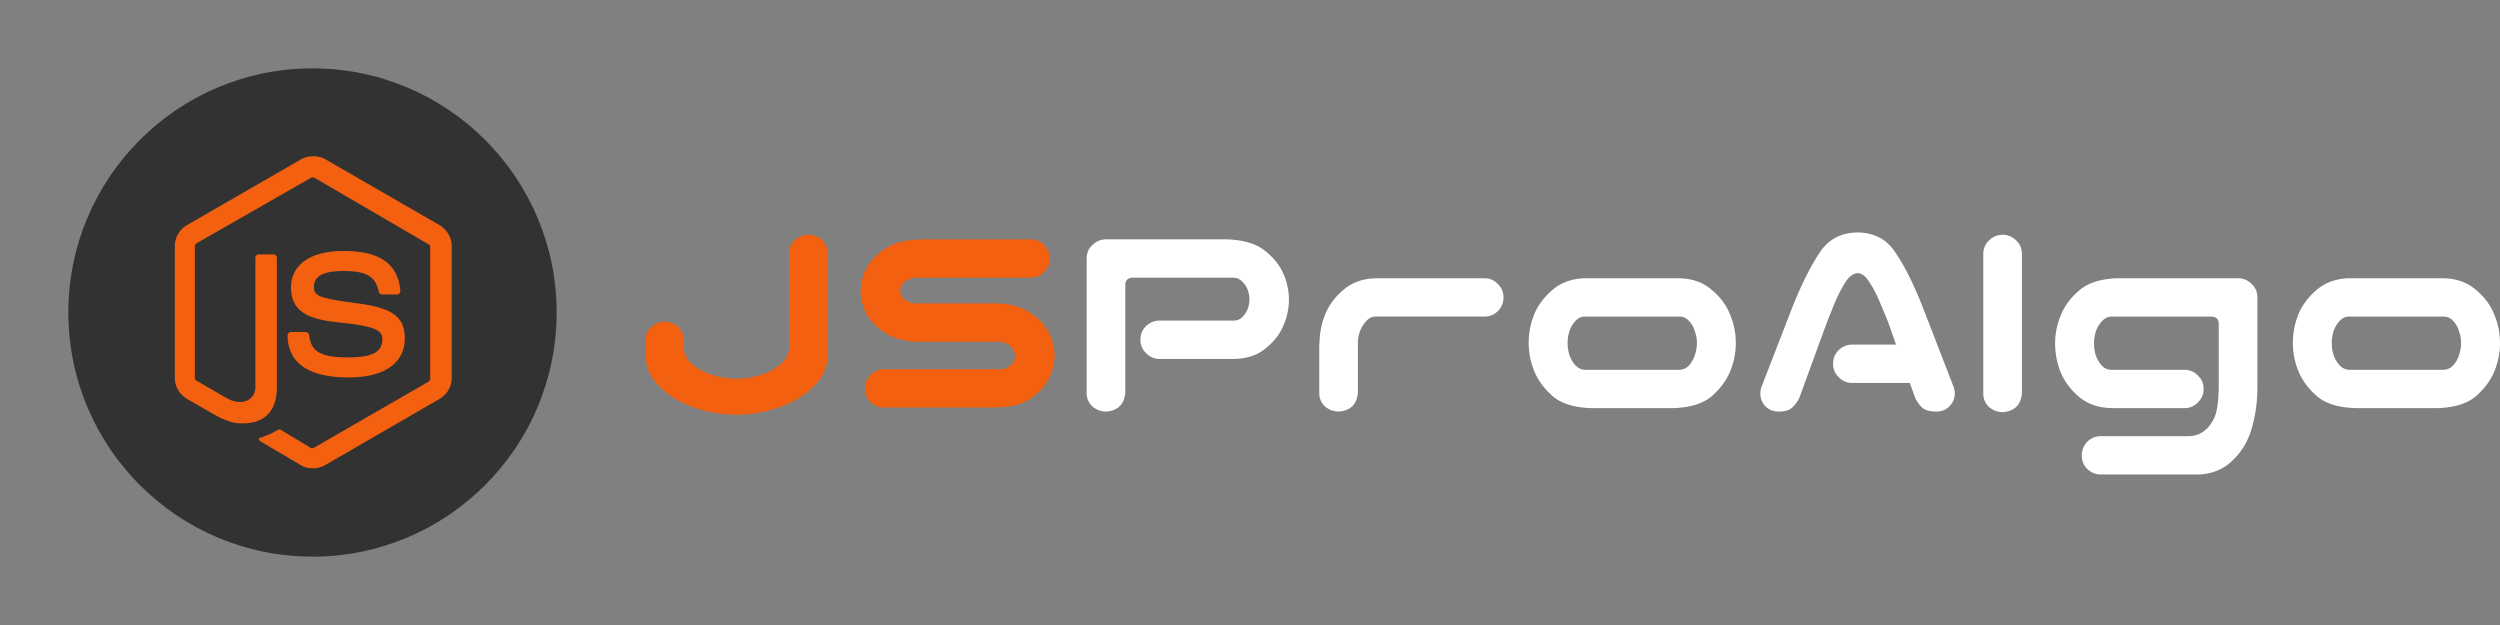
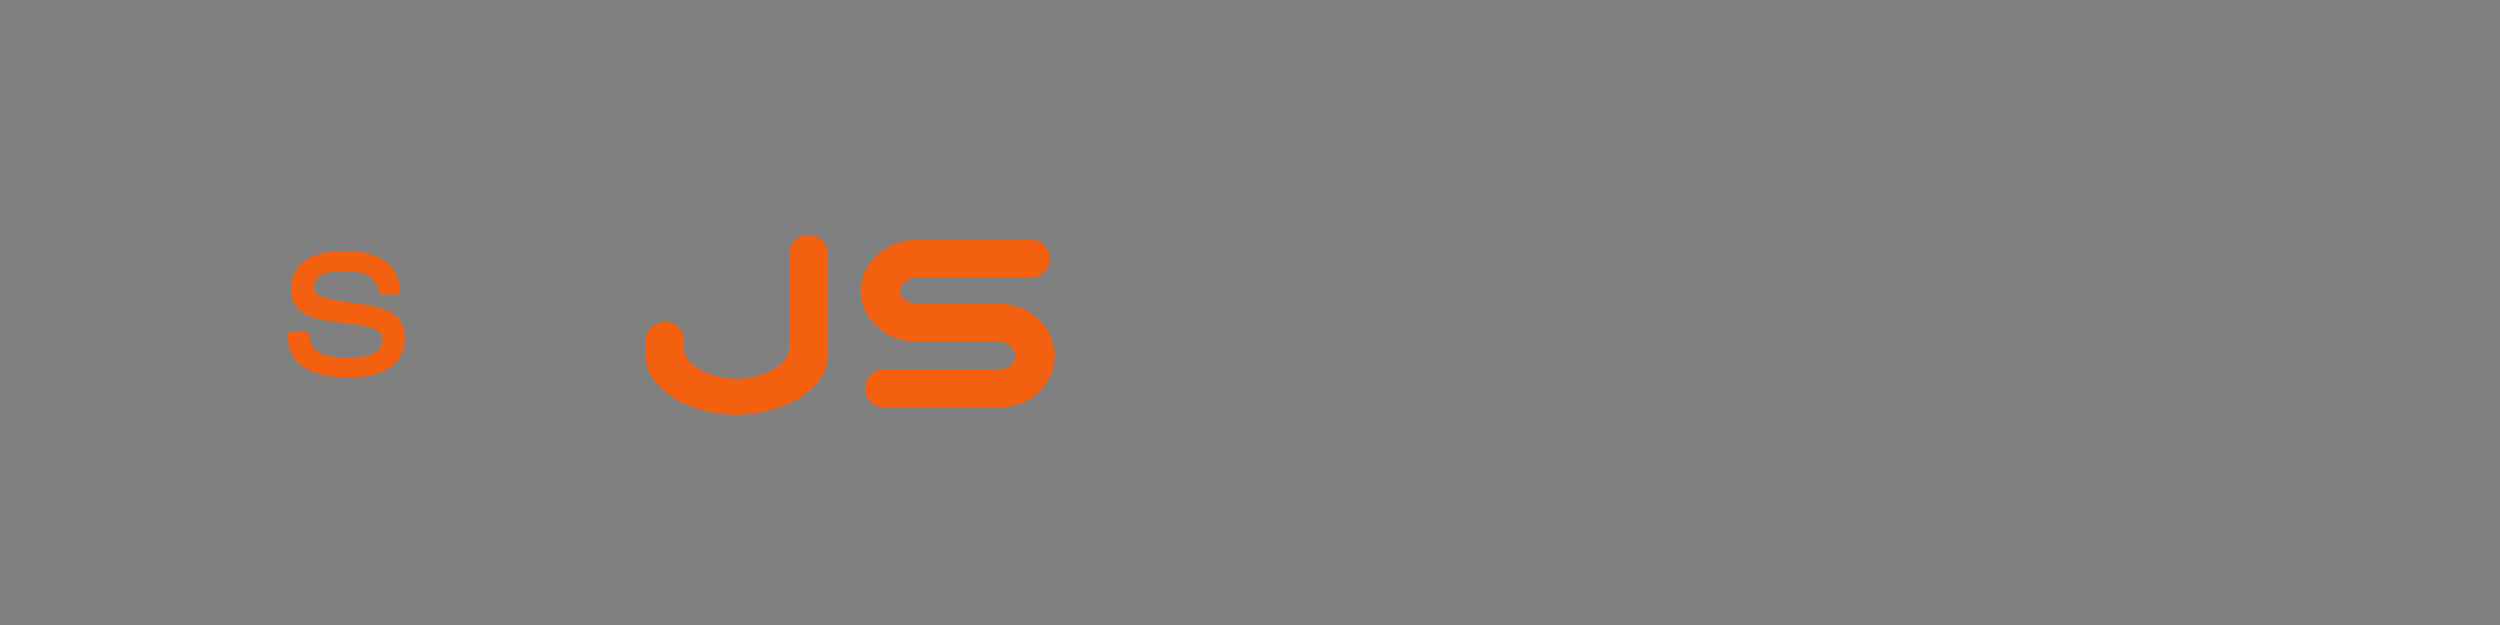
<svg xmlns="http://www.w3.org/2000/svg" width="244" height="61" fill="none">
  <rect width="100%" height="100%" fill="#808080" stroke="none" />
-   <path fill="#323232" d="M30.5 6.672C17.347 6.672 6.672 17.347 6.672 30.5c0 13.153 10.675 23.828 23.828 23.828 13.153 0 23.828-10.675 23.828-23.828 0-13.153-10.675-23.828-23.828-23.828Z" />
-   <path fill="#F36110" d="M30.502 45.702a2.15 2.15 0 0 1-1.192-.333l-3.717-2.192c-.572-.334-.286-.43-.095-.477.762-.286.905-.334 1.668-.763.095-.047.19-.047.286.048l2.859 1.716a.408.408 0 0 0 .334 0l11.151-6.434c.095-.048.19-.19.19-.286V24.114c0-.143-.047-.238-.19-.286l-11.104-6.481a.407.407 0 0 0-.333 0l-11.152 6.386c-.095.047-.19.19-.19.286v12.867c0 .095.047.238.19.286l3.05 1.763c1.668.81 2.669-.143 2.669-1.144V25.163c0-.191.143-.334.333-.334h1.43c.19 0 .334.143.334.334v12.676c0 2.24-1.192 3.479-3.289 3.479-.667 0-1.143 0-2.573-.715l-2.907-1.668c-.715-.429-1.192-1.191-1.192-2.05V24.02c0-.81.43-1.62 1.192-2.05l11.151-6.433c.715-.381 1.668-.381 2.336 0l11.151 6.434c.715.428 1.192 1.19 1.192 2.049v12.867c0 .81-.43 1.62-1.192 2.05l-11.199 6.48a2.58 2.58 0 0 1-1.191.286Z" />
  <path fill="#F36110" d="M33.98 36.838c-4.861 0-5.91-2.24-5.91-4.098 0-.19.143-.334.334-.334h1.43c.143 0 .285.096.333.286.19 1.477.858 2.192 3.813 2.192 2.335 0 3.336-.524 3.336-1.763 0-.715-.286-1.239-3.956-1.62-3.05-.286-4.956-.953-4.956-3.431 0-2.24 1.906-3.575 5.1-3.575 3.573 0 5.337 1.24 5.575 3.908 0 .095-.048.19-.095.238a.364.364 0 0 1-.239.096h-1.43a.358.358 0 0 1-.333-.239c-.334-1.525-1.191-2.049-3.479-2.049-2.573 0-2.86.906-2.86 1.573 0 .81.334 1.048 3.813 1.525 3.432.429 5.052 1.096 5.052 3.479 0 2.43-2.002 3.812-5.528 3.812Zm37.9 3.638c-.968 0-1.927-.112-2.876-.335a12.531 12.531 0 0 1-2.681-.978 7.972 7.972 0 0 1-2.262-1.759c-.652-.726-1.005-1.592-1.061-2.597v-1.592c0-.52.186-.949.559-1.284.39-.354.847-.53 1.368-.53 1.117.093 1.722.698 1.815 1.814v.726a2.18 2.18 0 0 0 .642 1.453c.41.372.856.67 1.34.893a7.792 7.792 0 0 0 1.536.503c.54.111 1.08.167 1.62.167s1.07-.056 1.591-.167a7.068 7.068 0 0 0 1.536-.503c.503-.223.95-.521 1.34-.893.41-.391.633-.875.67-1.453v-9.214c0-.521.187-.95.56-1.285.39-.353.846-.53 1.367-.53 1.117.093 1.732.698 1.843 1.815v10.08a4.045 4.045 0 0 1-1.089 2.597 7.97 7.97 0 0 1-2.262 1.76c-.856.427-1.759.753-2.708.977-.93.223-1.88.335-2.848.335Zm30.576-15.246c0 .52-.186.958-.559 1.312a1.736 1.736 0 0 1-1.312.558h-11.17c-.353.019-.65.103-.893.252a1.39 1.39 0 0 0-.503.474.94.94 0 0 0-.167.53c0 .187.056.373.167.56.112.167.28.325.503.474.242.13.54.205.894.223h7.93c1.303.038 2.373.345 3.211.922.856.558 1.461 1.21 1.815 1.954a4.85 4.85 0 0 1 .559 2.234c0 .745-.187 1.49-.559 2.234-.372.726-.977 1.378-1.815 1.955-.838.558-1.908.838-3.211.838h-.168a2.036 2.036 0 0 1-.335.028H86.288c-.521 0-.968-.177-1.34-.531a1.877 1.877 0 0 1-.53-1.34c0-.522.185-.96.558-1.313a1.738 1.738 0 0 1 1.312-.558h11.225c.354.018.643-.047.866-.196a1.54 1.54 0 0 0 .53-.502c.112-.205.168-.41.168-.615 0-.13-.056-.307-.167-.53a1.34 1.34 0 0 0-.53-.587c-.224-.148-.513-.232-.867-.25h-7.93c-1.303-.038-2.383-.336-3.239-.894-.838-.559-1.443-1.192-1.815-1.9a4.99 4.99 0 0 1-.53-2.205c0-.726.186-1.443.558-2.15.372-.726.977-1.369 1.815-1.927.838-.559 1.908-.856 3.211-.894h.168c.111-.018.223-.027.335-.027h10.499c.521 0 .959.186 1.312.558.373.354.559.791.559 1.312Z" />
-   <path fill="#fff" d="M109.828 38.353c-.112 1.117-.726 1.722-1.843 1.816a2.04 2.04 0 0 1-1.369-.503 1.738 1.738 0 0 1-.558-1.313v-13.18c.019-.52.214-.949.586-1.284.373-.354.819-.53 1.341-.53h11.728c1.638.055 2.876.418 3.713 1.088.838.652 1.443 1.397 1.815 2.234.373.838.559 1.685.559 2.541a6.32 6.32 0 0 1-.559 2.597c-.353.838-.958 1.592-1.815 2.262-.837.652-1.908.968-3.211.95h-7.037a1.74 1.74 0 0 1-1.312-.559 1.739 1.739 0 0 1-.558-1.312c0-.522.176-.959.53-1.313a1.827 1.827 0 0 1 1.34-.558h7.205c.353 0 .642-.112.865-.335.242-.242.419-.512.531-.81.112-.316.167-.633.167-.95 0-.297-.055-.595-.167-.893a1.986 1.986 0 0 0-.531-.81 1.216 1.216 0 0 0-.865-.39h-9.829c-.484.018-.726.26-.726.725v10.527Zm19.518-7.678c.354-.894.95-1.695 1.787-2.402.857-.726 1.936-1.098 3.239-1.117h10.5c.521 0 .958.186 1.312.559.372.353.559.79.559 1.312 0 .521-.187.968-.559 1.34-.354.354-.791.53-1.312.53h-10.611c-.354 0-.661.15-.922.448-.26.279-.465.614-.614 1.005-.13.39-.196.763-.196 1.117v4.886c-.111 1.117-.726 1.722-1.842 1.816a2.04 2.04 0 0 1-1.369-.503 1.738 1.738 0 0 1-.558-1.313v-4.858h.028a7.4 7.4 0 0 1 .558-2.82Zm25.941 9.158c-1.638-.055-2.876-.437-3.714-1.145-.837-.726-1.442-1.535-1.815-2.429a7.266 7.266 0 0 1-.558-2.764c0-.968.177-1.9.53-2.793.373-.912.978-1.722 1.815-2.429.857-.726 1.936-1.098 3.239-1.117h9.048c1.303.019 2.373.391 3.211 1.117.856.707 1.461 1.517 1.815 2.43.372.893.558 1.824.558 2.792 0 .93-.186 1.852-.558 2.764-.372.894-.977 1.703-1.815 2.43-.838.707-2.076 1.089-3.714 1.144h-8.042Zm-.614-8.935c-.354 0-.661.149-.922.447-.26.279-.456.614-.586 1.005a3.86 3.86 0 0 0-.168 1.117c0 .39.056.782.168 1.173.13.372.326.707.586 1.005.261.28.568.428.922.447h9.27c.354-.019.661-.168.922-.447.26-.298.447-.633.558-1.005.131-.391.196-.782.196-1.173 0-.373-.065-.745-.196-1.117a2.423 2.423 0 0 0-.558-1.005c-.261-.298-.568-.447-.922-.447h-9.27Zm24.237 4.607c0-.521.177-.959.531-1.312a1.827 1.827 0 0 1 1.34-.559h4.273l-.726-2.066a50.587 50.587 0 0 0-.894-2.15 10.422 10.422 0 0 0-.977-1.871c-.335-.558-.717-.856-1.145-.893-.447.037-.847.335-1.201.893a13.512 13.512 0 0 0-.977 1.87c-.279.671-.568 1.388-.866 2.151l-2.653 7.26a2.977 2.977 0 0 1-.726.977c-.279.242-.707.364-1.284.364-.54 0-.987-.187-1.34-.559-.336-.372-.484-.82-.447-1.34a1.96 1.96 0 0 1 .167-.67l3.072-7.93c.856-2.086 1.713-3.77 2.569-5.055.838-1.266 2.066-1.908 3.686-1.927 1.601.019 2.82.661 3.658 1.927.856 1.247 1.712 2.932 2.569 5.054l3.071 7.93c.093.205.149.429.168.67a1.69 1.69 0 0 1-.475 1.341c-.335.372-.772.559-1.312.559-.615 0-1.071-.121-1.369-.364a3.216 3.216 0 0 1-.698-.977l-.53-1.452h-5.613c-.521 0-.958-.186-1.312-.558a1.74 1.74 0 0 1-.559-1.313Zm16.587-12.593a1.85 1.85 0 0 1 1.284.558c.354.335.54.754.559 1.257v13.682c-.112 1.117-.726 1.722-1.843 1.815-.521 0-.977-.167-1.368-.502a1.736 1.736 0 0 1-.559-1.313V24.727c.019-.521.214-.95.587-1.285.372-.353.819-.53 1.34-.53Zm21.054 8.712c0-.465-.242-.707-.726-.726h-9.773c-.354.018-.661.177-.921.475a2.693 2.693 0 0 0-.587 1.005 3.952 3.952 0 0 0-.167 1.145c0 .372.055.754.167 1.144.13.373.326.708.587 1.006.26.279.567.419.921.419h7.148c.522 0 .959.186 1.313.558.372.354.558.791.558 1.313 0 .52-.186.958-.558 1.312a1.738 1.738 0 0 1-1.313.558h-7.036c-1.303-.018-2.383-.381-3.239-1.089-.838-.726-1.443-1.535-1.815-2.429a7.73 7.73 0 0 1-.531-2.82c0-.931.186-1.843.558-2.737.373-.912.978-1.722 1.815-2.43.838-.725 2.076-1.116 3.714-1.172h11.728c.521 0 .968.177 1.34.53.373.336.568.764.587 1.285v8.824c0 1.49-.205 2.895-.614 4.216-.373 1.173-.987 2.16-1.843 2.96-.838.82-1.908 1.266-3.212 1.34h-9.661a1.853 1.853 0 0 1-1.285-.558c-.335-.335-.512-.754-.53-1.256 0-.522.167-.968.502-1.34a1.836 1.836 0 0 1 1.313-.587h8.712c.707-.037 1.294-.307 1.759-.81a3.535 3.535 0 0 0 .894-1.76c.13-.67.195-1.535.195-2.596v-5.78Zm13.32 8.209c-1.638-.055-2.876-.437-3.714-1.145-.838-.726-1.443-1.535-1.815-2.429a7.267 7.267 0 0 1-.559-2.764c0-.968.177-1.9.531-2.793.372-.912.977-1.722 1.815-2.429.856-.726 1.936-1.098 3.239-1.117h9.047c1.303.019 2.374.391 3.212 1.117.856.707 1.461 1.517 1.815 2.43.372.893.558 1.824.558 2.792 0 .93-.186 1.852-.558 2.764-.373.894-.978 1.703-1.815 2.43-.838.707-2.076 1.089-3.714 1.144h-8.042Zm-.615-8.935c-.353 0-.66.149-.921.447a2.691 2.691 0 0 0-.586 1.005 3.86 3.86 0 0 0-.168 1.117c0 .39.056.782.168 1.173.13.372.325.707.586 1.005.261.28.568.428.921.447h9.271c.354-.019.661-.168.921-.447a2.68 2.68 0 0 0 .559-1.005c.13-.391.195-.782.195-1.173a3.37 3.37 0 0 0-.195-1.117 2.425 2.425 0 0 0-.559-1.005c-.26-.298-.567-.447-.921-.447h-9.271Z" />
</svg>